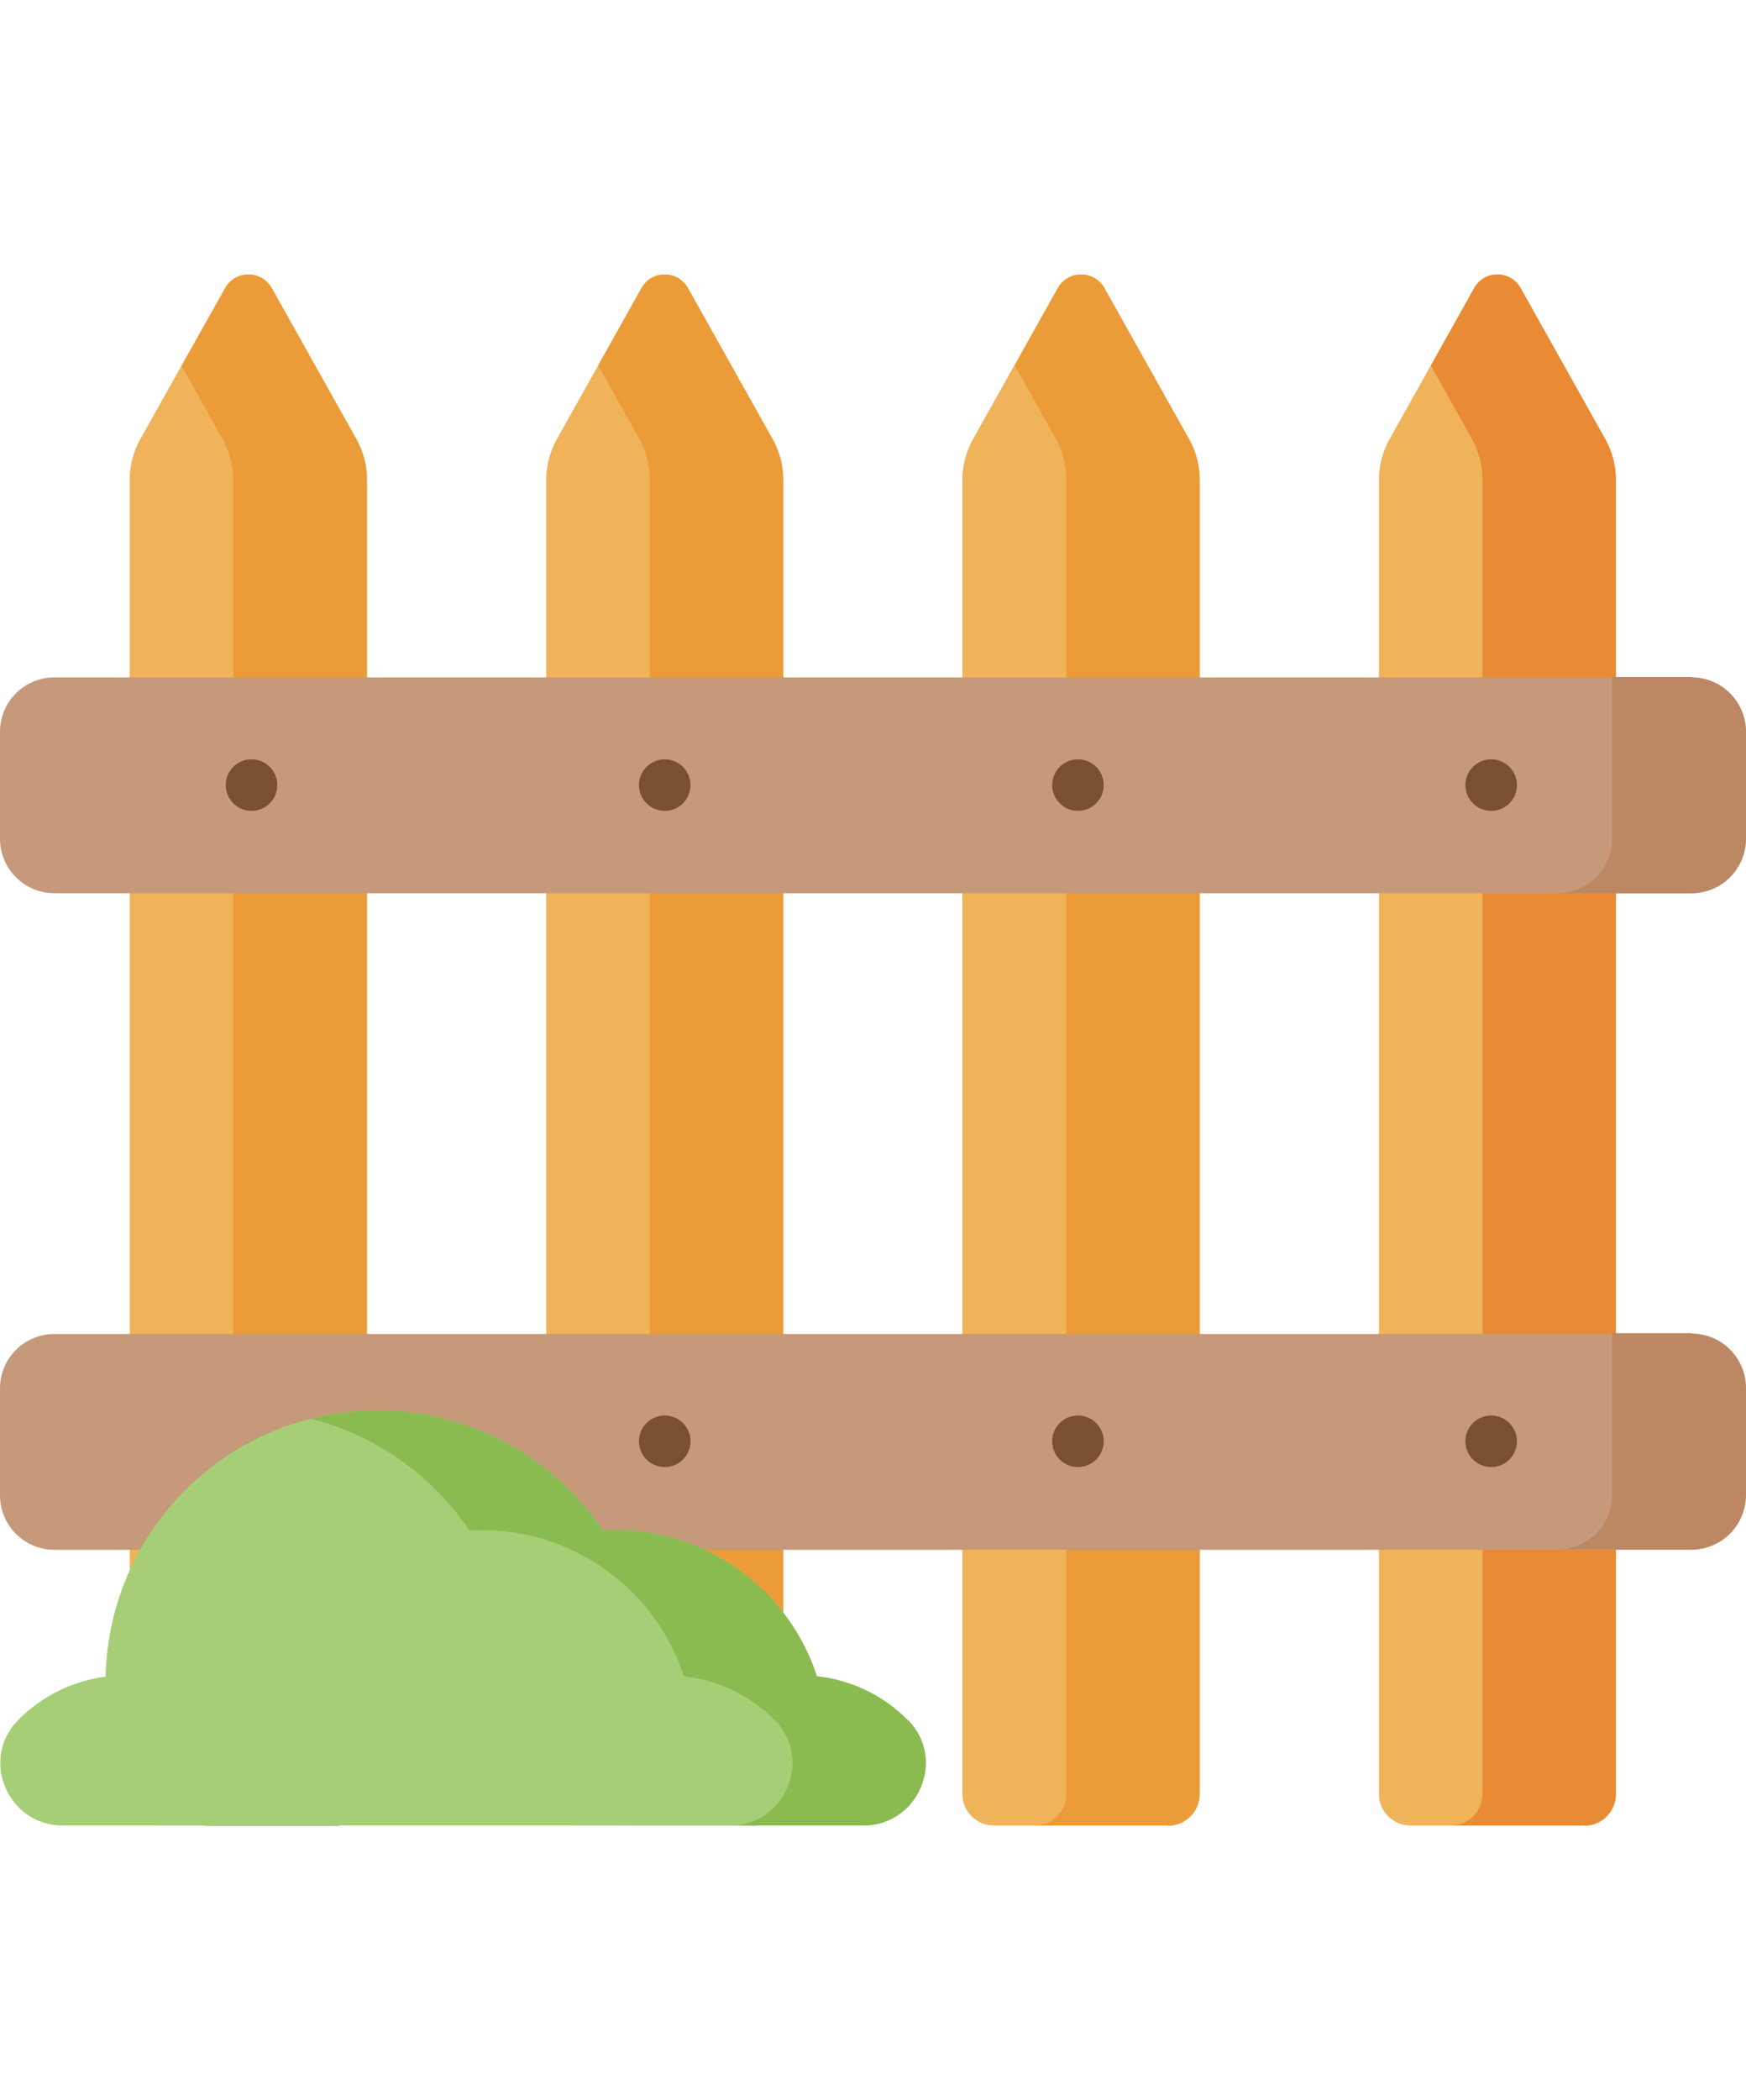
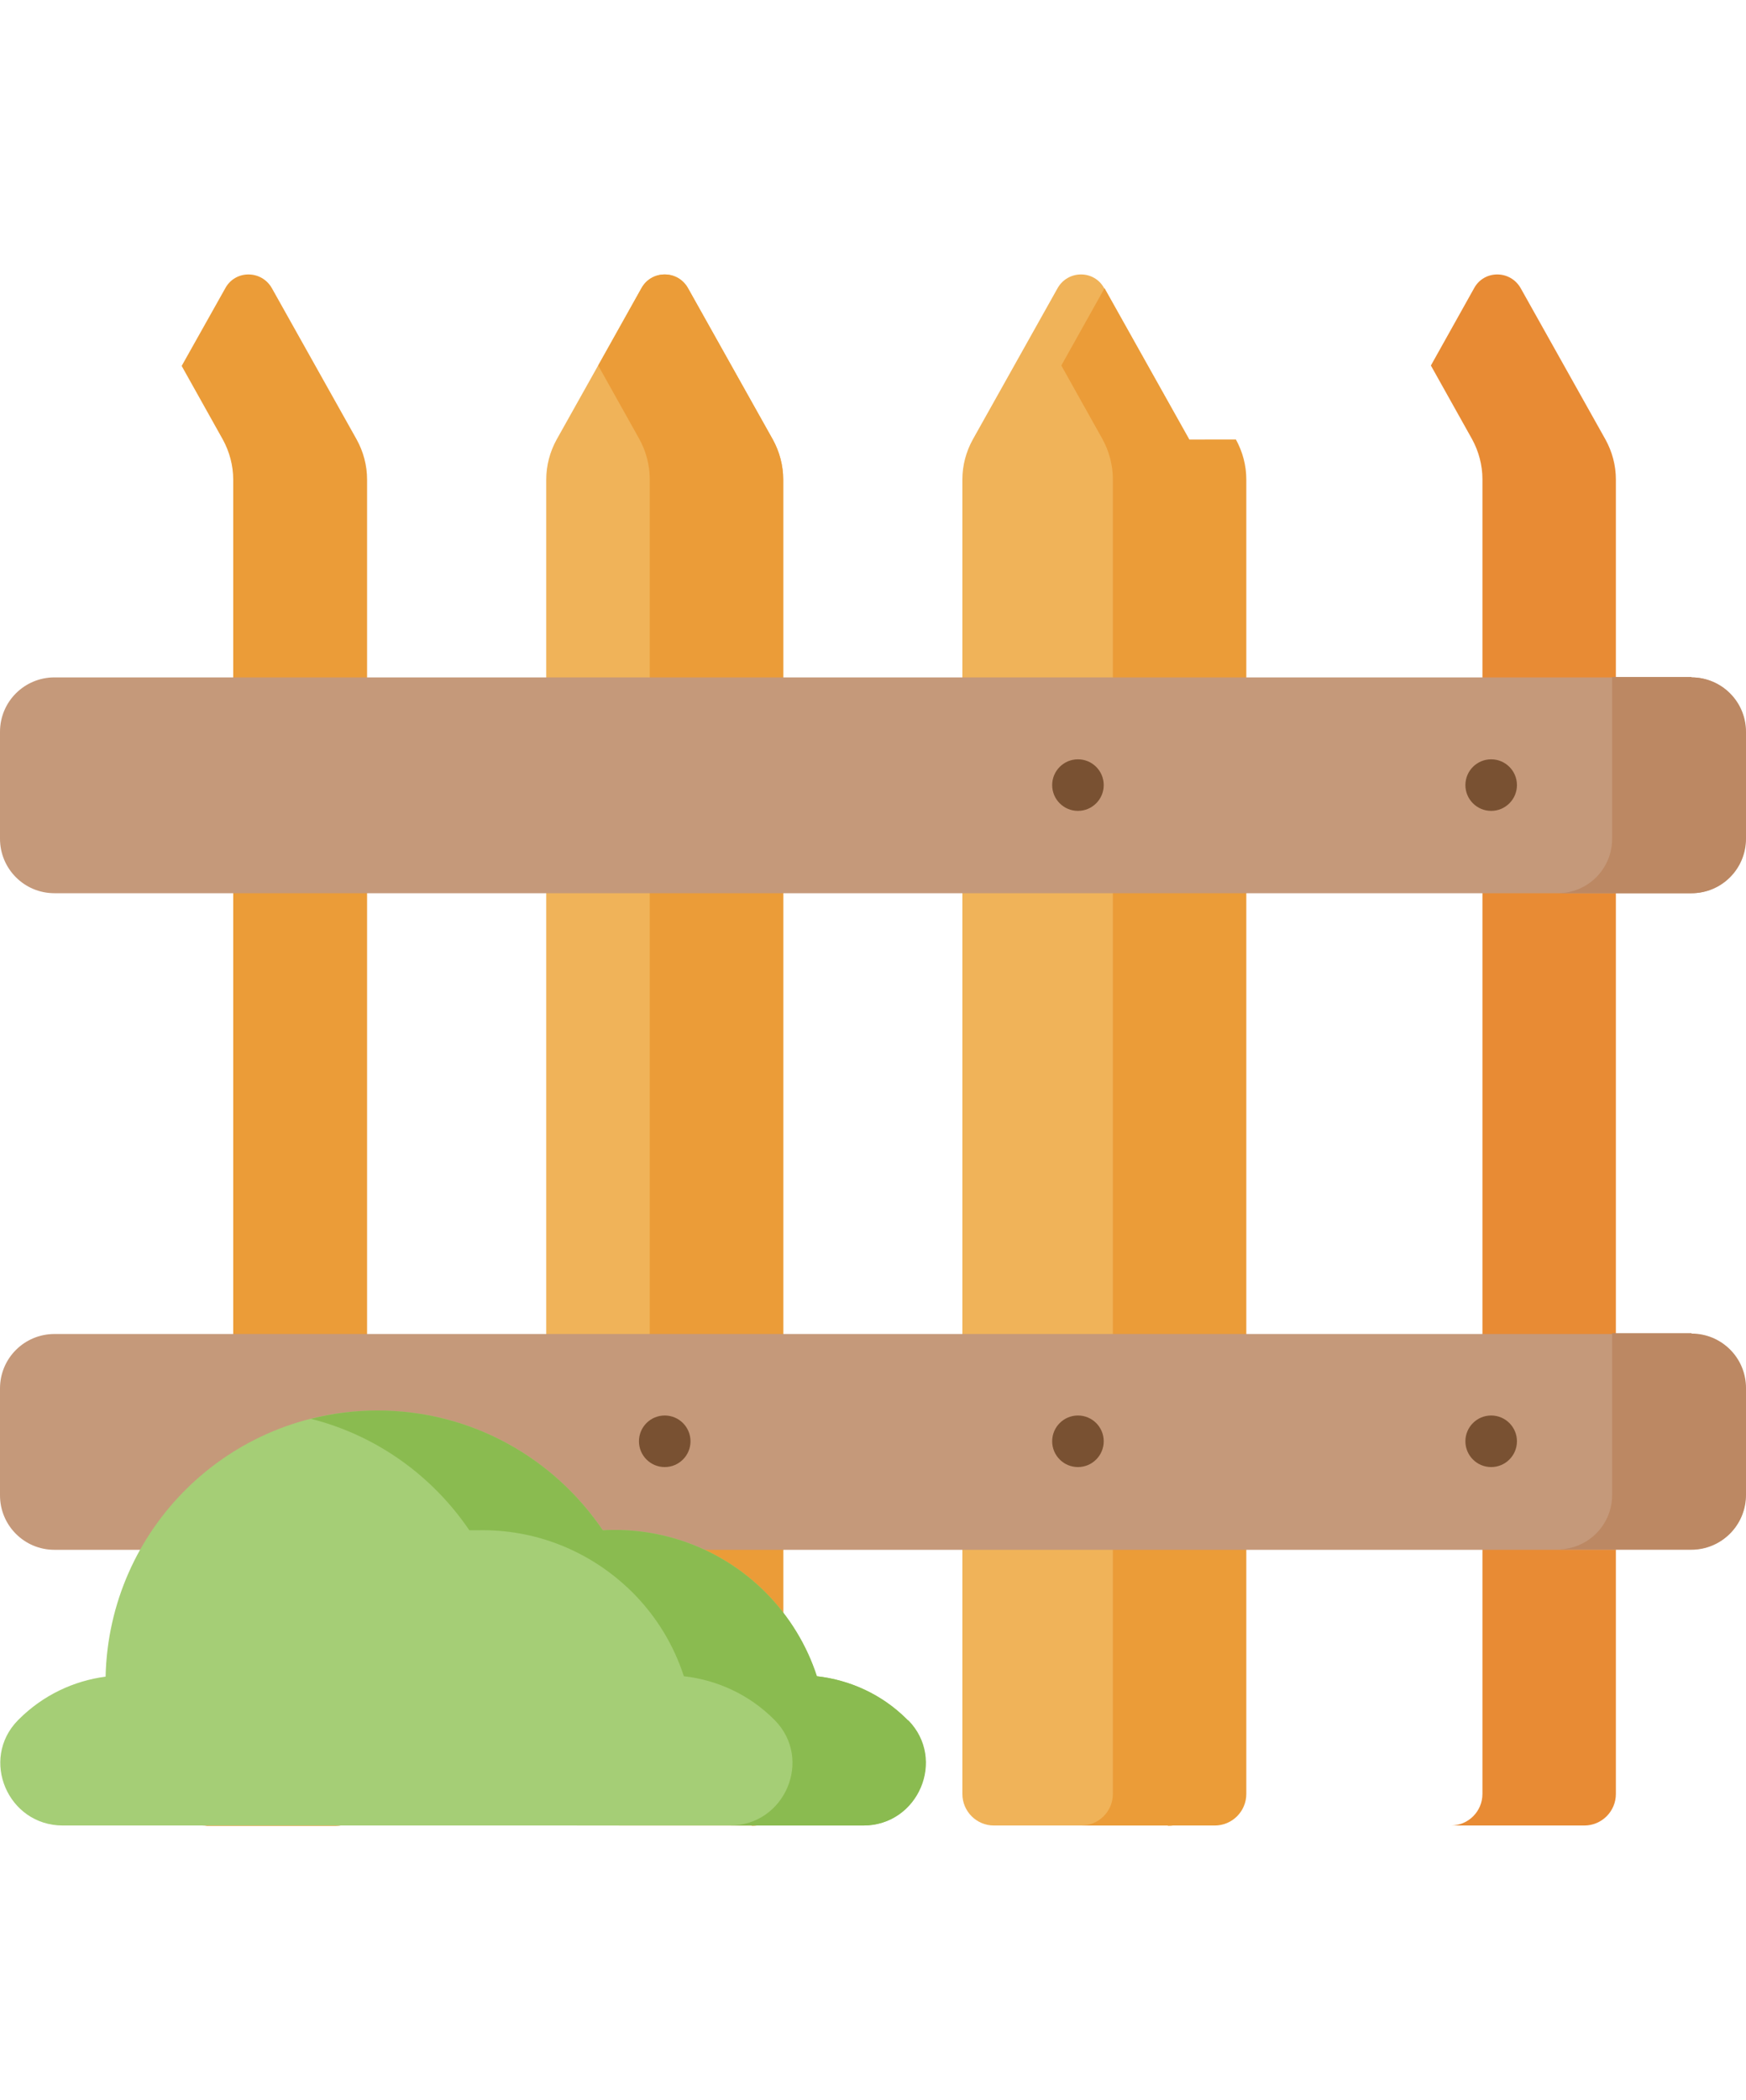
<svg xmlns="http://www.w3.org/2000/svg" id="Capa_1" version="1.1" viewBox="0 0 42 50.5">
-   <path d="M8.07,43.9H3.88c-.42,0-.76-.34-.76-.76V11.53c0-.34.09-.67.25-.96l2.04-3.64c.25-.44.88-.44,1.12,0l2.04,3.64c.16.29.25.63.25.96v31.62c0,.42-.34.76-.76.76Z" fill="#f0b359" />
  <path d="M8.58,10.57l-2.04-3.64c-.25-.44-.88-.44-1.12,0l-1.05,1.87.99,1.77c.16.29.25.63.25.96v31.62c0,.42-.34.76-.76.76h3.22c.42,0,.76-.34.76-.76V11.53c0-.34-.09-.67-.25-.96Z" fill="#eb9c38" />
  <path d="M18.09,43.9h-4.19c-.42,0-.76-.34-.76-.76V11.53c0-.34.09-.67.25-.96l2.04-3.64c.25-.44.88-.44,1.12,0l2.04,3.64c.16.29.25.63.25.96v31.62c0,.42-.34.76-.76.76Z" fill="#f0b359" />
  <path d="M18.59,10.57l-2.04-3.64c-.25-.44-.88-.44-1.12,0l-1.04,1.86.99,1.77c.16.29.25.63.25.96v31.62c0,.42-.34.76-.76.76h3.21c.42,0,.76-.34.76-.76V11.53c0-.34-.09-.67-.25-.96Z" fill="#eb9c38" />
  <path d="M28.1,43.9h-4.19c-.42,0-.76-.34-.76-.76V11.53c0-.34.09-.67.25-.96l2.04-3.64c.25-.44.88-.44,1.12,0l2.04,3.64c.16.29.25.63.25.96v31.62c0,.42-.34.76-.76.76Z" fill="#f0b359" />
-   <path d="M28.61,10.57l-2.04-3.64c-.25-.44-.88-.44-1.12,0l-1.04,1.86.99,1.77c.16.29.25.63.25.96v31.62c0,.42-.34.76-.76.76h3.21c.42,0,.76-.34.76-.76V11.53c0-.34-.09-.67-.25-.96Z" fill="#eb9c38" />
-   <path d="M38.12,43.9h-4.19c-.42,0-.76-.34-.76-.76V11.53c0-.34.09-.67.25-.96l2.04-3.64c.25-.44.88-.44,1.12,0l2.04,3.64c.16.29.25.63.25.96v31.62c0,.42-.34.76-.76.76h0Z" fill="#f0b359" />
+   <path d="M28.61,10.57l-2.04-3.64l-1.04,1.86.99,1.77c.16.29.25.63.25.96v31.62c0,.42-.34.76-.76.76h3.21c.42,0,.76-.34.76-.76V11.53c0-.34-.09-.67-.25-.96Z" fill="#eb9c38" />
  <path d="M38.62,10.57l-2.04-3.64c-.25-.44-.88-.44-1.12,0l-1.04,1.86.99,1.77c.16.29.25.63.25.96v31.62c0,.42-.34.76-.76.76h3.21c.42,0,.76-.34.76-.76V11.53c0-.34-.09-.67-.25-.96Z" fill="#e88b34" />
  <path d="M40.69,21.48H1.31c-.73,0-1.31-.59-1.31-1.31v-2.57c0-.73.59-1.31,1.31-1.31h39.37c.73,0,1.31.59,1.31,1.31v2.57c0,.73-.59,1.31-1.31,1.31h0Z" fill="#c5997a" />
  <path d="M40.69,16.28h-1.91v3.89c0,.73-.59,1.31-1.31,1.31h3.22c.73,0,1.31-.59,1.31-1.31v-2.57c0-.73-.59-1.31-1.31-1.31Z" fill="#bc8863" />
  <path d="M40.69,37.27H1.31c-.73,0-1.31-.59-1.31-1.31v-2.57c0-.73.59-1.31,1.31-1.31h39.37c.73,0,1.31.59,1.31,1.31v2.57c0,.73-.59,1.31-1.31,1.31Z" fill="#c5997a" />
  <g>
-     <circle cx="6.05" cy="18.88" r=".62" fill="#795132" />
-     <circle cx="15.99" cy="18.88" r=".62" fill="#795132" />
    <circle cx="25.93" cy="18.88" r=".62" fill="#795132" />
    <circle cx="35.87" cy="18.88" r=".62" fill="#795132" />
    <circle cx="15.99" cy="34.66" r=".62" fill="#795132" />
    <circle cx="25.93" cy="34.66" r=".62" fill="#795132" />
    <circle cx="35.87" cy="34.66" r=".62" fill="#795132" />
  </g>
  <path d="M40.69,32.06h-1.91v3.89c0,.73-.59,1.31-1.31,1.31h3.22c.73,0,1.31-.59,1.31-1.31v-2.57c0-.73-.59-1.31-1.31-1.31Z" fill="#bc8863" />
  <path d="M20.76,43.9c1.32,0,2-1.59,1.08-2.53,0,0-.01-.01-.02-.02-.61-.61-1.38-.95-2.17-1.04-.24-.74-.66-1.44-1.24-2.02-1.07-1.07-2.51-1.57-3.91-1.49-1.18-1.74-3.16-2.88-5.42-2.88-3.57,0-6.46,2.85-6.54,6.4-.76.1-1.5.44-2.09,1.03,0,0-.01.01-.02.02-.92.94-.24,2.53,1.08,2.53h19.26Z" fill="#a5ce76" />
  <path d="M21.84,41.37s-.01-.01-.02-.02c-.61-.61-1.38-.95-2.17-1.04-.24-.74-.66-1.44-1.24-2.02-1.07-1.07-2.51-1.57-3.91-1.49-1.18-1.74-3.16-2.88-5.42-2.88-.55,0-1.09.07-1.6.2,1.58.4,2.92,1.37,3.81,2.68.07,0,.14,0,.21,0,1.34-.03,2.68.47,3.71,1.49.59.59,1,1.28,1.24,2.02.79.09,1.56.43,2.17,1.04,0,0,.01.01.02.02.92.94.24,2.53-1.08,2.53h3.21c1.32,0,2-1.59,1.08-2.53h0Z" fill="#8abb50" />
</svg>